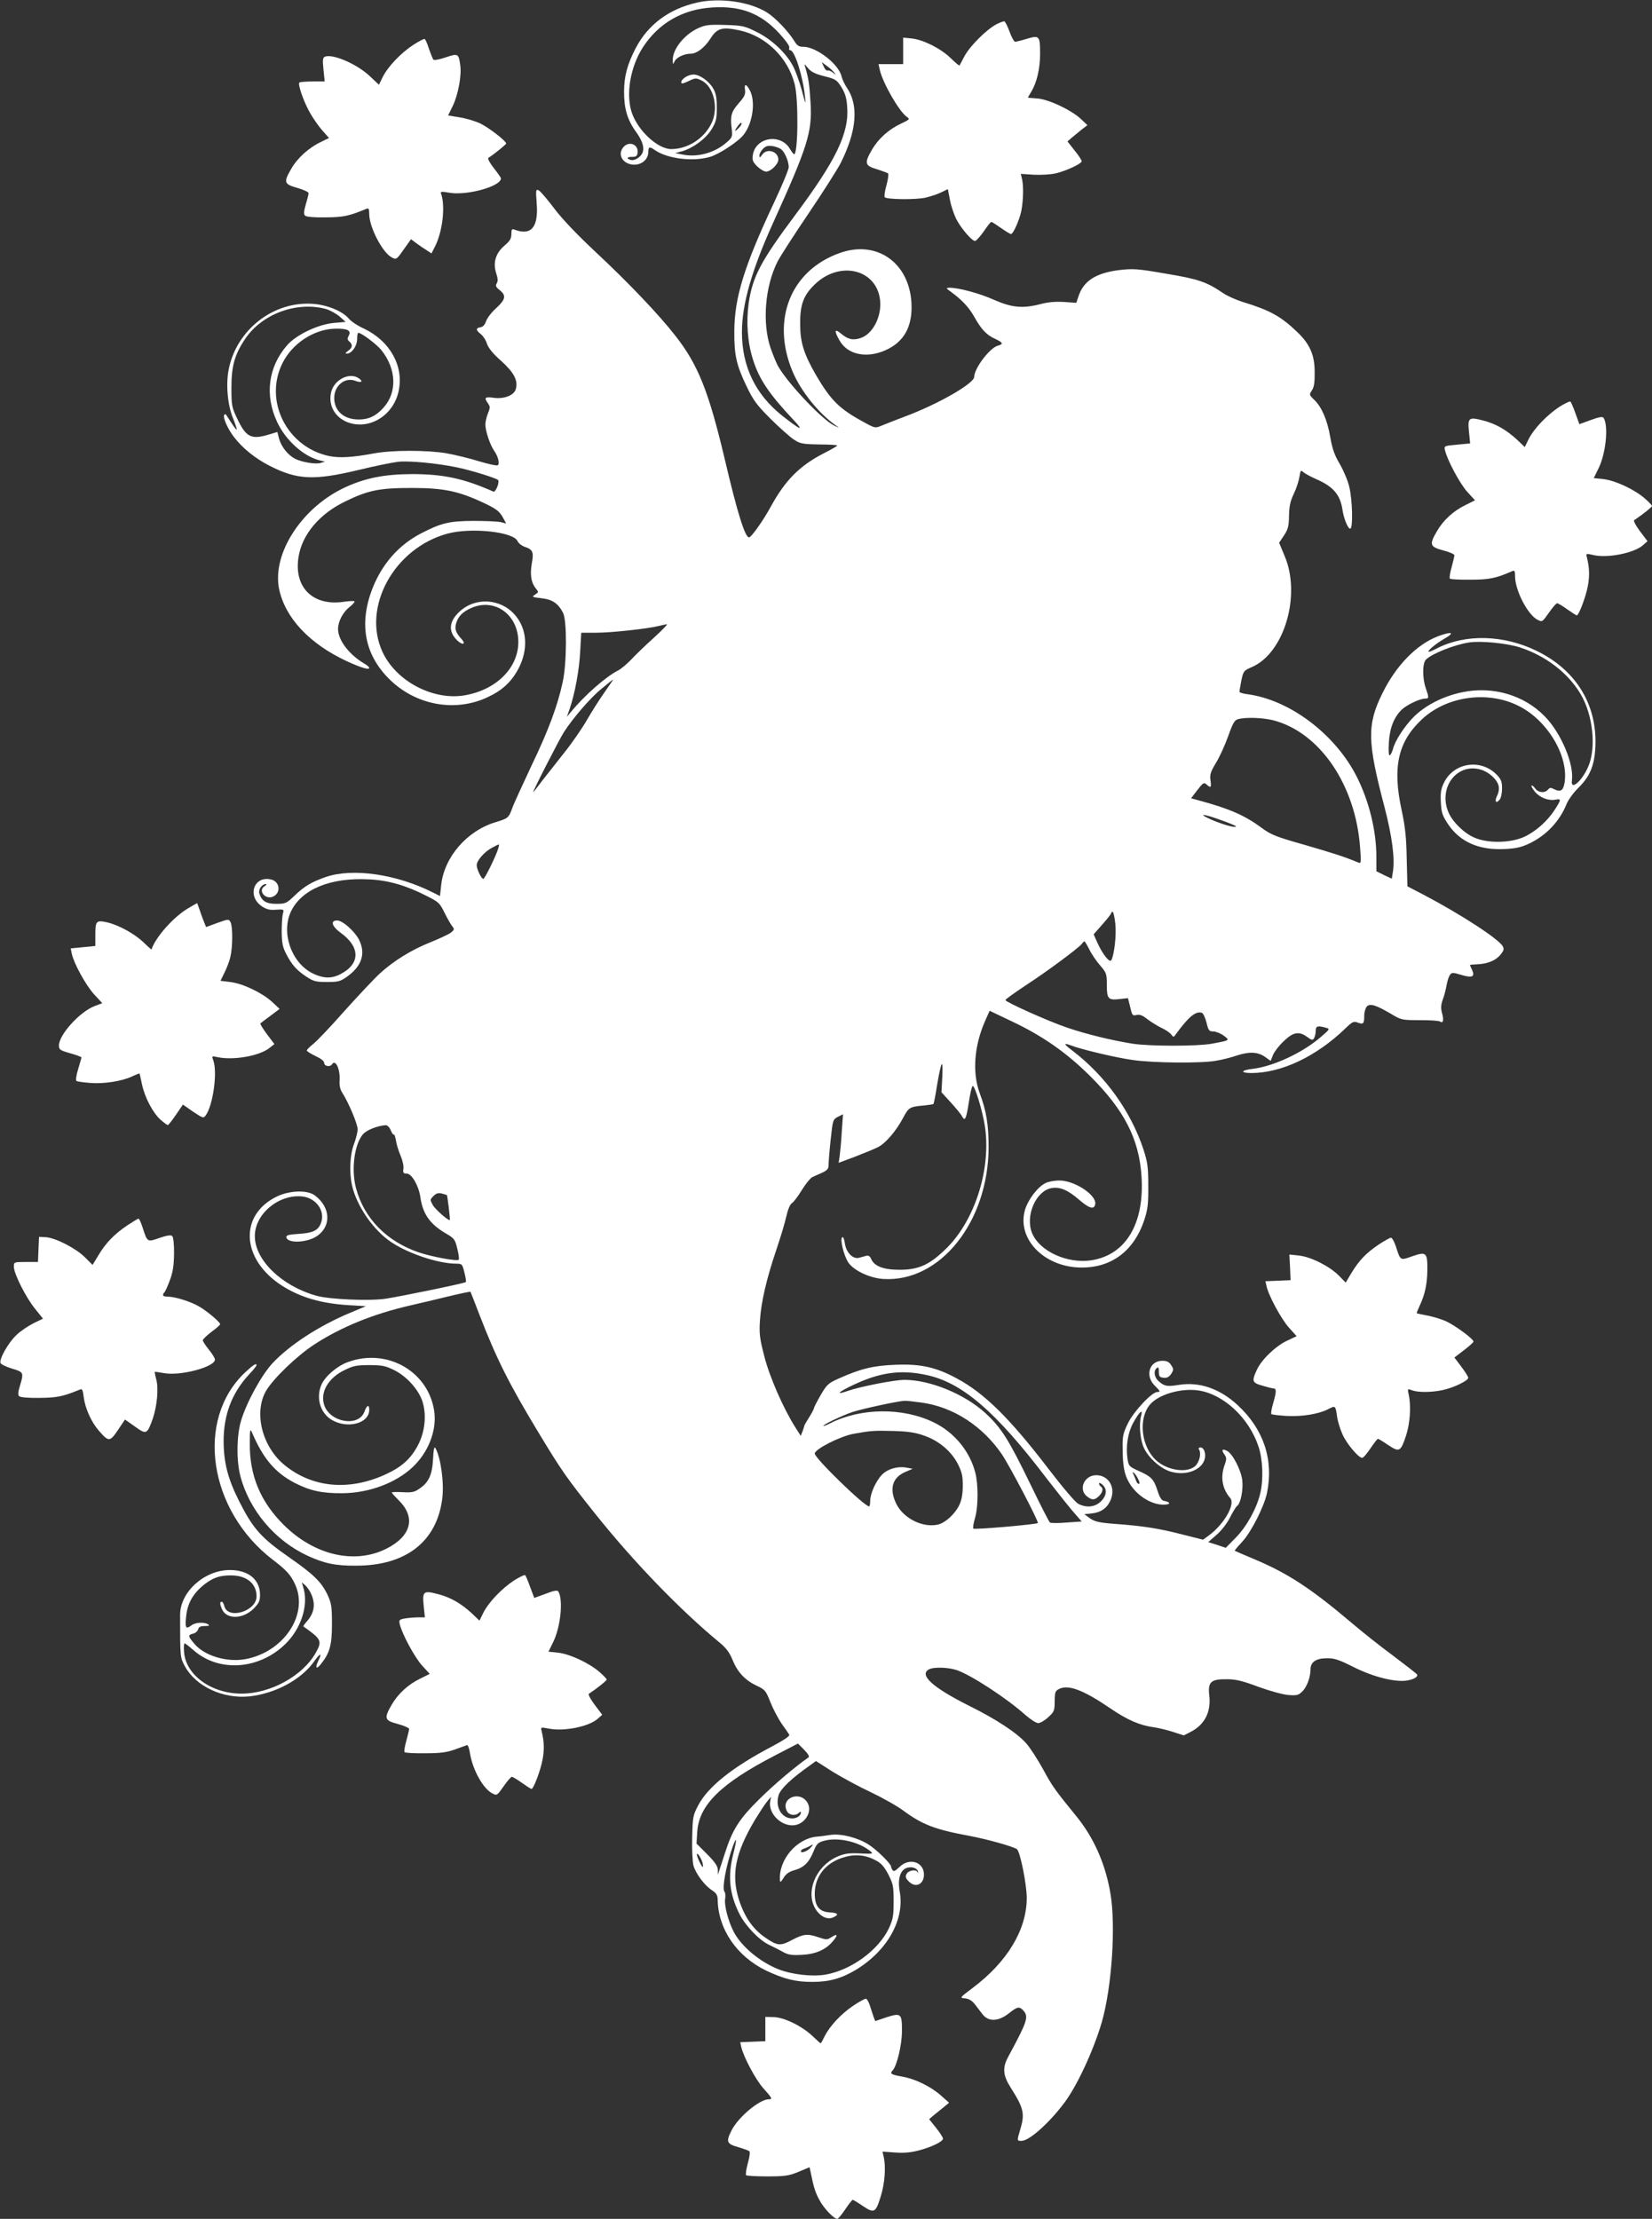
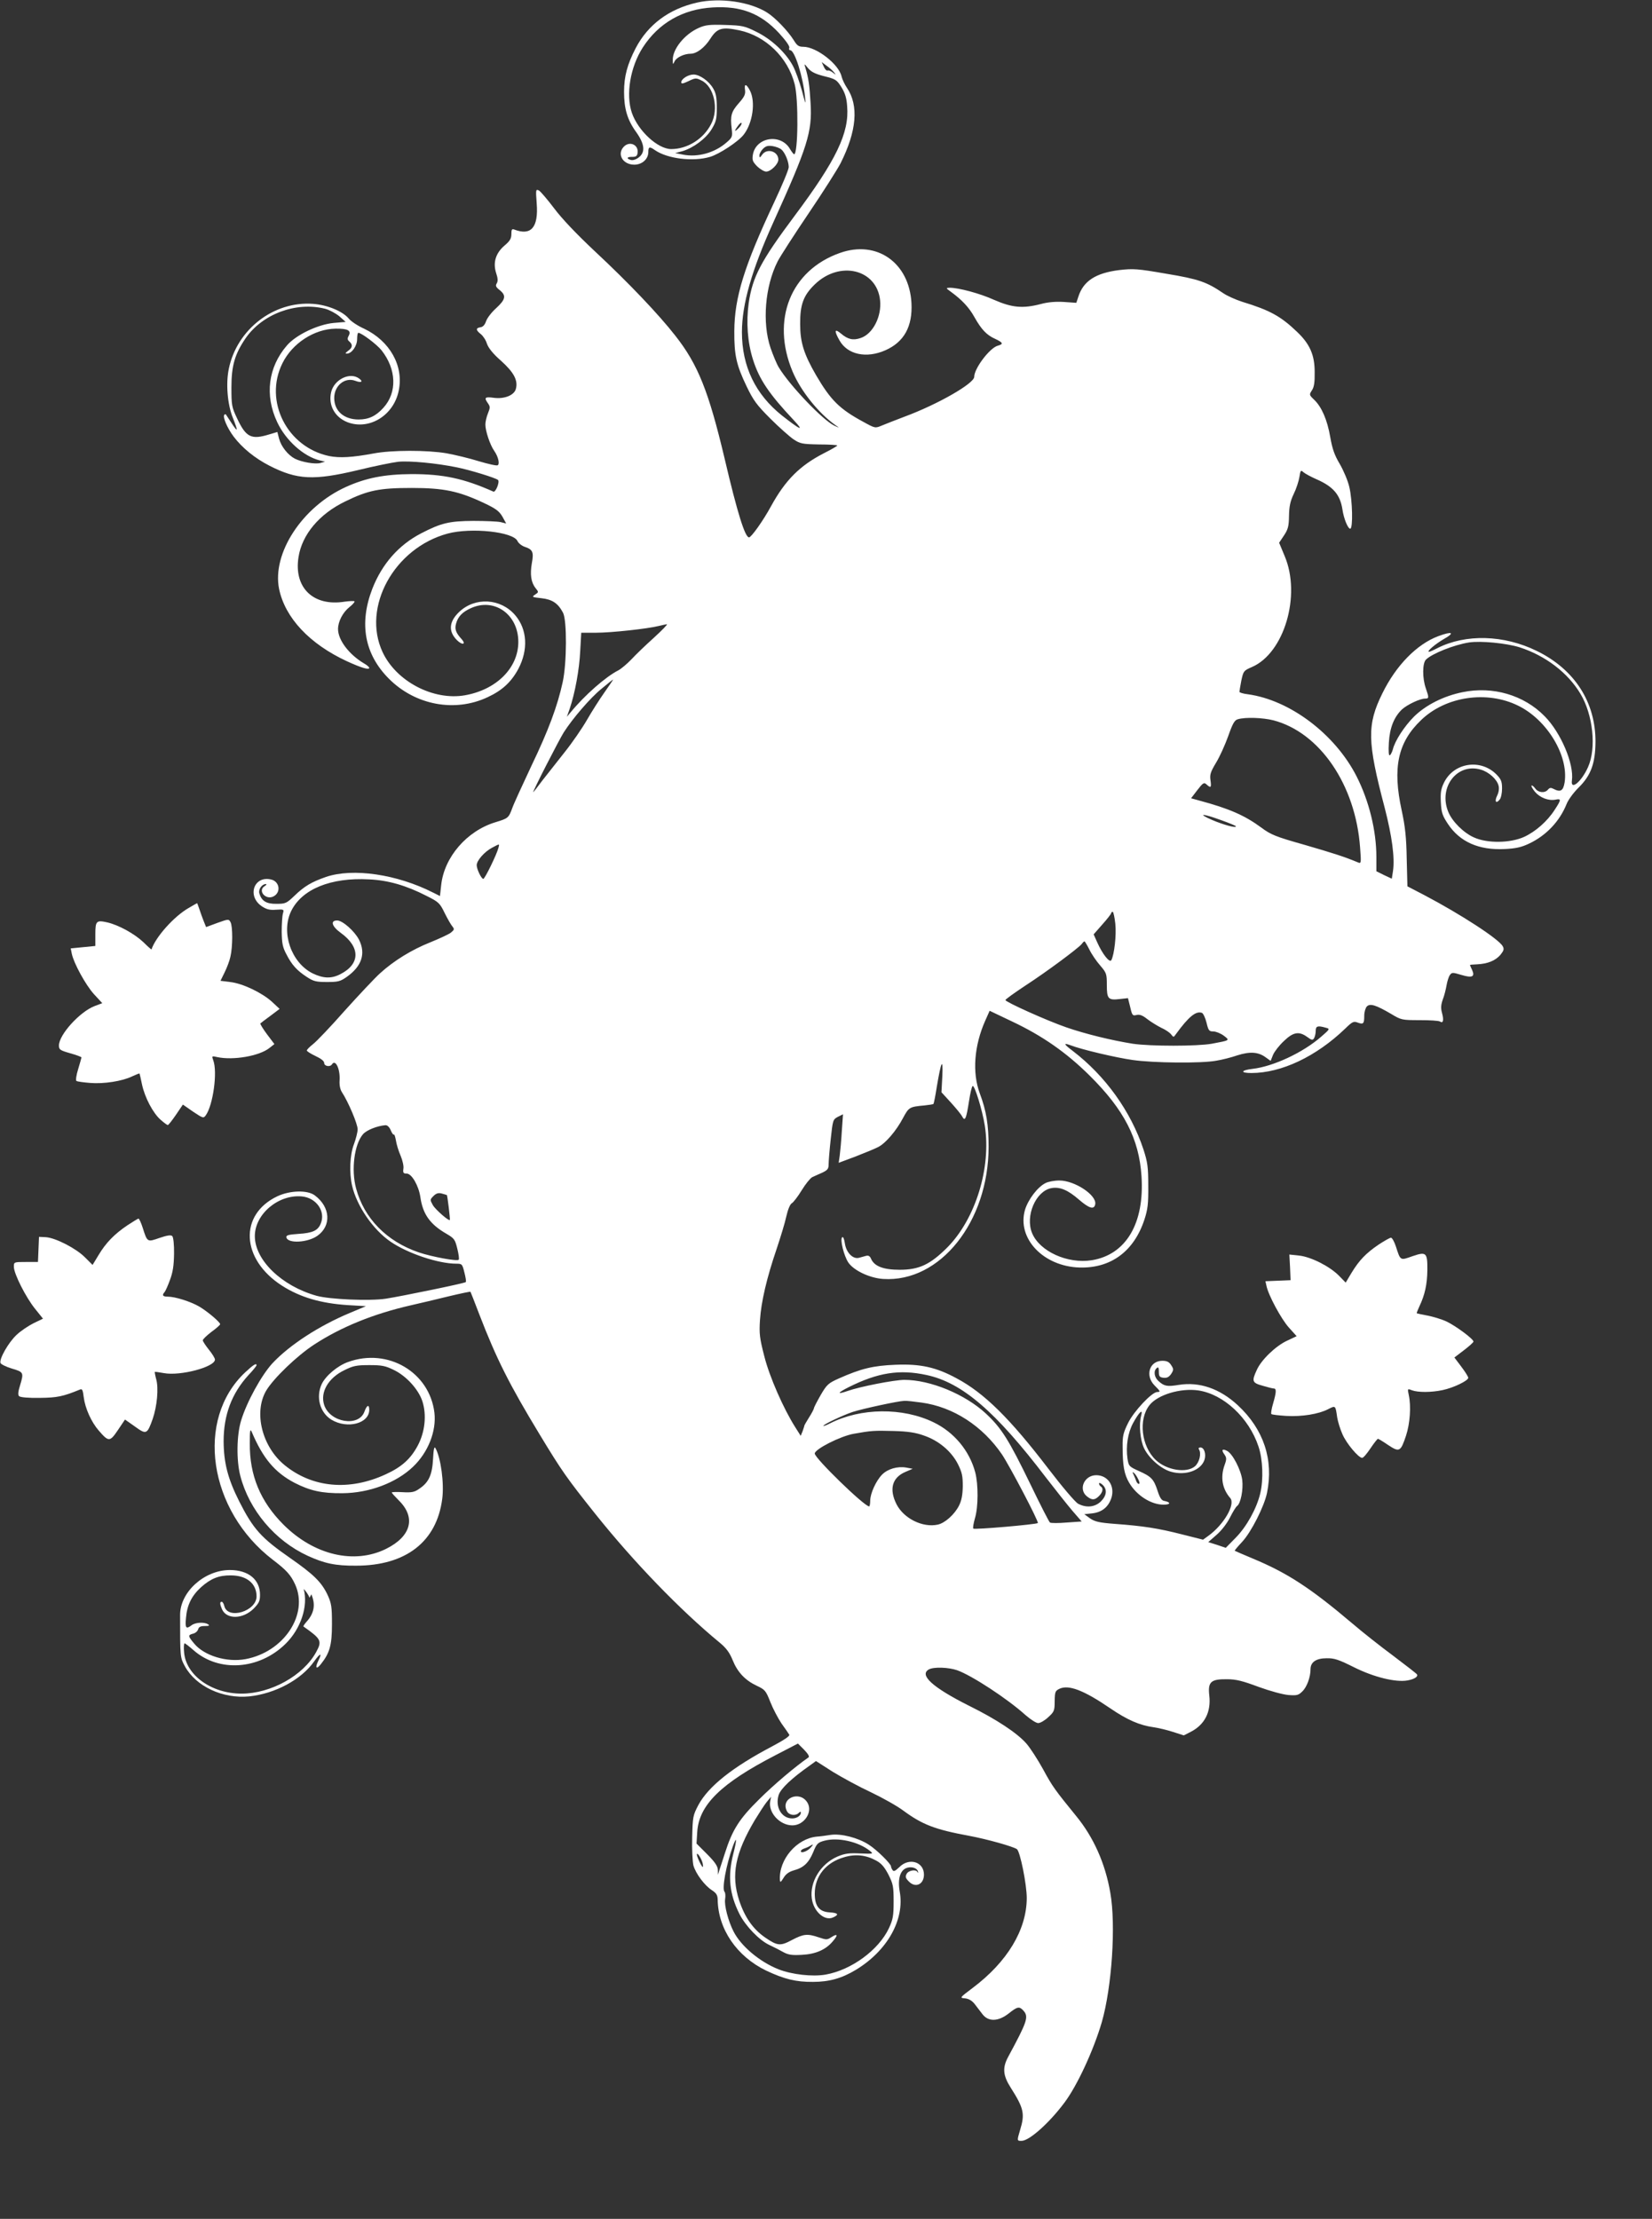
<svg xmlns="http://www.w3.org/2000/svg" version="1.0" width="953pt" height="1280pt" viewBox="0 0 953 1280" preserveAspectRatio="xMidYMid meet">
  <rect x="0" y="0" width="953" height="1280" fill="#333333" stroke="none" />
  <g transform="translate(0,1280) scale(0.1,-0.1)" fill="#ffffff" stroke="none">
    <path d="M4021 12785 c-161 -36 -283 -127 -354 -263 -48 -93 -67 -162 -67 -252 0 -97 19 -162 70 -232 49 -69 54 -116 15 -146 -15 -12 -34 -18 -45 -15 -29 8 -24 19 8 18 21 0 28 5 30 23 7 48 -48 71 -81 34 -39 -43 -3 -102 62 -102 45 0 81 32 81 73 0 31 7 33 38 11 72 -50 220 -68 318 -39 54 16 163 88 194 128 52 66 70 190 36 255 -21 40 -34 41 -28 2 3 -24 -4 -39 -36 -75 -44 -50 -50 -73 -41 -148 5 -45 4 -50 -30 -79 -67 -59 -165 -87 -251 -70 l-45 9 42 11 c63 19 134 71 168 126 26 44 30 58 30 125 0 59 -5 84 -21 111 -25 43 -78 80 -113 80 -31 0 -71 -25 -71 -45 0 -10 10 -8 42 7 39 19 44 19 74 4 73 -34 102 -165 56 -252 -44 -86 -137 -144 -230 -144 -77 0 -191 105 -227 209 -36 106 -9 265 63 377 91 141 231 221 402 231 164 10 278 -34 384 -148 39 -43 63 -76 59 -85 -3 -8 0 -14 6 -14 25 0 73 -150 85 -270 5 -48 3 -43 -18 37 -14 51 -37 116 -53 145 -41 75 -123 152 -209 194 -68 34 -81 37 -180 40 -91 3 -115 0 -153 -17 -82 -36 -152 -123 -150 -186 0 -27 1 -27 11 -6 11 22 55 43 92 43 35 0 81 35 114 87 39 61 67 69 167 48 151 -32 280 -156 319 -310 23 -86 20 -405 -3 -405 -3 0 -13 13 -23 29 -52 93 -198 71 -215 -32 -5 -31 -1 -40 25 -67 17 -16 40 -30 52 -30 26 0 70 43 70 69 0 48 -65 68 -93 29 -13 -19 -16 -20 -16 -5 -1 9 9 27 20 38 17 17 29 20 56 16 19 -3 42 -12 50 -19 21 -17 43 -70 43 -102 0 -14 -38 -105 -84 -203 -173 -368 -229 -549 -230 -743 -1 -139 12 -196 71 -319 39 -81 58 -107 137 -186 50 -50 110 -103 133 -119 39 -26 50 -28 148 -30 58 0 105 -3 105 -6 0 -3 -34 -23 -76 -44 -140 -72 -223 -155 -306 -306 -45 -83 -114 -180 -127 -180 -23 0 -67 139 -141 455 -92 388 -154 543 -284 708 -95 122 -270 306 -462 485 -110 103 -194 192 -238 251 -38 50 -77 96 -87 102 -18 9 -19 6 -13 -74 11 -139 -32 -189 -130 -151 -13 5 -16 -1 -16 -26 0 -26 -8 -40 -40 -67 -51 -44 -67 -98 -48 -158 10 -30 11 -46 4 -59 -9 -14 -6 -22 17 -40 38 -31 34 -53 -20 -103 -27 -24 -53 -58 -59 -76 -7 -21 -18 -33 -32 -35 -28 -4 -28 -16 1 -39 13 -10 30 -35 36 -56 9 -25 35 -58 82 -99 73 -66 98 -112 85 -161 -9 -37 -66 -60 -127 -52 -52 7 -58 2 -34 -32 13 -19 13 -25 0 -57 -8 -19 -15 -49 -15 -65 0 -38 27 -118 51 -152 23 -33 33 -75 20 -83 -6 -4 -54 7 -108 23 -54 17 -138 37 -187 46 -112 19 -317 19 -421 -1 -124 -23 -195 -27 -256 -15 -243 51 -378 317 -270 535 57 116 184 198 307 200 71 1 92 -11 75 -42 -8 -15 -7 -23 4 -32 21 -18 19 -36 -7 -54 -16 -12 -18 -16 -7 -16 28 0 59 44 59 83 0 20 3 37 7 37 18 0 107 -67 134 -101 86 -109 91 -243 11 -331 -43 -48 -85 -68 -143 -68 -84 0 -140 48 -141 122 -1 73 61 124 122 101 34 -13 47 -5 22 13 -53 40 -145 -5 -162 -79 -17 -75 21 -144 95 -173 125 -47 266 39 295 182 30 143 -51 287 -200 358 -36 16 -75 42 -88 58 -36 43 -124 79 -206 85 -227 17 -439 -147 -486 -374 -18 -86 -8 -206 23 -283 14 -35 25 -66 22 -68 -2 -2 -16 16 -31 40 -16 23 -29 45 -31 47 -2 2 -6 2 -9 -2 -11 -11 17 -77 54 -126 50 -66 123 -125 207 -168 159 -81 254 -86 510 -25 94 23 198 44 231 48 65 7 222 -8 339 -32 75 -15 225 -61 238 -73 11 -11 -14 -73 -27 -67 -171 76 -289 101 -471 101 -157 -1 -264 -22 -379 -74 -252 -114 -428 -383 -386 -589 35 -167 176 -317 392 -417 83 -38 128 -51 128 -38 0 5 -14 17 -32 27 -85 51 -148 134 -148 197 0 43 27 96 66 127 18 14 31 29 29 33 -3 3 -28 2 -57 -2 -181 -29 -294 81 -266 257 20 130 120 249 269 321 133 65 198 78 384 78 185 0 270 -18 415 -86 70 -33 89 -47 108 -79 l22 -40 -32 8 c-18 4 -89 7 -158 7 -139 -1 -185 -12 -301 -72 -129 -67 -225 -176 -281 -319 -78 -202 -45 -379 96 -520 152 -152 380 -195 569 -106 84 39 136 87 177 163 58 110 52 228 -18 310 -84 98 -231 106 -323 19 -59 -56 -64 -112 -13 -163 31 -31 55 -25 26 7 -33 36 -40 57 -31 89 11 40 36 66 84 88 136 63 275 -35 275 -194 0 -150 -126 -276 -308 -308 -182 -32 -396 80 -475 249 -121 259 67 601 376 684 136 36 378 10 402 -43 6 -13 25 -28 43 -34 45 -15 52 -30 40 -94 -11 -64 -5 -110 21 -143 19 -24 19 -24 -2 -38 -21 -14 -18 -15 36 -21 63 -7 96 -29 125 -84 23 -44 22 -291 -2 -400 -30 -138 -82 -278 -180 -482 -51 -109 -102 -219 -111 -245 -21 -57 -24 -59 -96 -81 -166 -50 -297 -202 -314 -363 l-7 -63 -38 19 c-210 107 -465 144 -620 91 -83 -29 -124 -53 -182 -109 -45 -43 -51 -46 -103 -46 -58 -1 -86 16 -99 60 -7 23 15 54 37 54 7 0 4 -5 -5 -11 -45 -26 5 -84 50 -60 44 23 35 85 -13 97 -100 25 -142 -95 -55 -154 27 -18 46 -23 82 -20 46 3 47 2 40 -22 -4 -14 -7 -61 -7 -105 1 -66 5 -89 27 -130 31 -61 61 -94 118 -131 38 -25 53 -29 116 -29 64 0 77 3 115 30 86 61 110 134 70 214 -26 50 -95 111 -126 111 -41 0 -31 -34 20 -71 114 -82 114 -179 0 -238 -53 -28 -100 -26 -162 4 -123 62 -183 235 -124 358 62 128 229 196 450 184 110 -5 214 -35 331 -95 70 -35 77 -41 105 -99 17 -34 37 -69 45 -78 12 -15 11 -19 -10 -36 -14 -10 -68 -35 -120 -56 -105 -42 -208 -105 -288 -178 -30 -27 -121 -124 -203 -215 -81 -92 -164 -179 -184 -194 -19 -15 -35 -31 -35 -36 0 -5 23 -19 50 -32 32 -15 50 -29 50 -40 0 -19 34 -25 45 -8 20 32 48 -27 44 -92 -2 -27 3 -52 13 -68 37 -56 92 -186 91 -215 0 -16 -10 -55 -21 -85 -24 -61 -28 -165 -11 -240 27 -117 121 -254 222 -323 99 -68 276 -127 380 -127 32 0 34 -2 46 -51 7 -27 11 -52 8 -55 -6 -7 -372 -82 -462 -96 -94 -14 -324 -4 -399 17 -201 56 -356 206 -356 344 0 127 136 242 272 229 83 -8 138 -87 108 -157 -16 -40 -47 -54 -128 -59 -59 -4 -72 -8 -70 -20 7 -37 123 -31 179 9 82 58 75 166 -15 233 -42 32 -144 29 -216 -5 -223 -106 -210 -364 27 -516 105 -67 224 -102 381 -112 l103 -6 -93 -39 c-179 -75 -348 -185 -447 -291 -63 -69 -147 -221 -180 -329 -26 -84 -28 -230 -5 -319 51 -198 200 -375 389 -462 96 -44 160 -58 279 -57 287 0 465 138 497 385 12 91 -8 237 -39 293 -7 12 -11 -5 -14 -63 -5 -92 -25 -135 -79 -171 -28 -20 -44 -23 -97 -20 -34 2 -62 1 -62 -2 0 -3 18 -23 40 -45 101 -99 72 -208 -73 -280 -184 -91 -416 -36 -592 140 -133 133 -196 284 -194 469 0 74 2 86 11 66 65 -153 133 -234 247 -294 90 -46 158 -61 276 -60 155 1 311 60 408 153 87 83 135 205 123 311 -28 234 -268 376 -498 293 -60 -21 -129 -79 -152 -127 -35 -75 -11 -165 56 -206 91 -55 218 -22 218 57 0 34 -14 28 -28 -11 -33 -90 -199 -62 -232 39 -24 73 23 156 117 201 50 25 70 29 143 29 73 0 93 -4 142 -28 72 -35 141 -111 164 -179 26 -79 16 -178 -26 -257 -41 -77 -93 -124 -185 -166 -210 -97 -422 -78 -582 52 -131 106 -181 304 -108 430 42 71 178 202 278 267 155 101 342 177 557 226 52 12 151 35 219 52 67 16 124 28 125 26 1 -2 24 -59 50 -128 100 -260 175 -408 349 -695 129 -213 156 -251 320 -457 222 -278 490 -556 721 -746 35 -29 55 -56 72 -98 28 -70 72 -117 140 -149 47 -22 52 -28 78 -94 15 -38 44 -93 64 -123 21 -29 41 -58 45 -65 5 -7 -30 -31 -100 -68 -228 -120 -366 -230 -424 -337 -32 -61 -33 -68 -36 -187 -2 -68 2 -141 7 -162 13 -47 65 -117 108 -144 24 -16 31 -27 32 -52 2 -171 110 -329 280 -411 104 -49 172 -66 270 -65 94 0 167 21 248 70 181 110 282 290 252 452 -13 75 4 127 46 137 28 7 56 -4 60 -24 1 -7 0 -8 -3 -2 -8 18 -52 11 -63 -10 -9 -17 -6 -25 14 -45 38 -38 86 -15 86 41 0 74 -86 100 -142 43 -24 -23 -33 -27 -39 -17 -5 7 -9 16 -9 21 0 15 -83 97 -129 126 -62 40 -160 65 -220 56 -25 -4 -61 -9 -79 -10 -116 -11 -220 -132 -213 -250 1 -16 5 -14 21 12 13 22 31 35 58 43 57 15 87 43 113 105 20 50 27 56 63 66 79 22 198 -5 264 -58 22 -18 21 -18 -56 -15 -65 3 -88 0 -131 -18 -97 -42 -161 -146 -148 -242 10 -75 74 -132 123 -109 36 16 29 26 -19 29 -61 3 -87 36 -87 108 0 100 64 180 169 210 65 20 127 13 185 -19 30 -16 48 -37 71 -81 27 -54 30 -68 30 -155 0 -84 -4 -104 -27 -154 -59 -126 -217 -242 -366 -268 -75 -13 -194 0 -272 31 -108 43 -215 133 -258 217 -31 60 -55 152 -49 188 3 18 1 37 -3 41 -17 17 9 155 47 262 24 65 25 44 3 -43 -33 -129 -22 -232 36 -347 35 -69 114 -151 172 -178 26 -12 63 -31 82 -42 28 -15 49 -18 105 -15 81 4 139 30 179 78 32 37 28 47 -8 24 -24 -16 -29 -16 -73 -1 -65 22 -87 20 -154 -15 -67 -36 -84 -35 -155 14 -70 48 -118 117 -150 214 -48 147 -23 272 90 463 25 41 56 89 69 105 l25 30 -5 -26 c-12 -65 55 -139 128 -139 67 0 118 75 88 129 -43 76 -160 28 -119 -48 12 -23 49 -28 68 -9 7 7 12 8 12 2 0 -18 -23 -34 -50 -34 -62 0 -100 67 -78 136 13 37 74 95 179 169 l36 26 97 -62 c54 -33 153 -87 220 -118 67 -32 151 -79 187 -106 110 -81 183 -109 378 -145 107 -20 252 -61 277 -77 19 -14 57 -204 57 -283 -1 -183 -112 -367 -311 -517 -77 -58 -77 -58 -45 -61 21 -2 40 -13 55 -32 13 -17 33 -43 46 -60 34 -44 91 -42 151 5 50 40 61 42 84 17 33 -36 23 -63 -87 -267 -34 -63 -31 -107 15 -179 75 -118 82 -150 54 -242 -19 -64 -19 -64 8 -64 44 0 159 102 247 220 74 98 169 304 216 465 58 202 82 560 49 746 -29 170 -97 321 -197 443 -122 150 -137 170 -191 270 -31 56 -74 123 -97 149 -53 60 -172 139 -330 217 -211 106 -290 178 -231 210 29 15 112 12 162 -5 85 -30 291 -165 395 -259 29 -25 61 -46 73 -46 12 0 38 15 58 34 34 31 37 37 37 92 1 54 3 60 28 72 53 25 141 -9 293 -113 98 -67 170 -98 250 -109 28 -4 78 -16 112 -27 l62 -20 39 20 c81 41 119 115 108 210 -9 79 9 95 102 94 53 0 91 -10 182 -44 66 -24 139 -44 172 -47 50 -4 59 -1 81 21 26 25 47 82 47 128 0 41 33 63 93 63 44 1 70 -8 158 -52 114 -57 240 -88 308 -76 40 7 63 22 55 35 -3 5 -65 53 -138 108 -73 54 -178 137 -234 185 -243 206 -377 293 -577 376 -55 23 -101 43 -102 44 -2 2 18 25 43 52 52 56 127 204 143 282 39 191 -19 367 -169 506 -104 96 -221 136 -340 117 -67 -11 -84 -8 -117 22 -25 22 -30 59 -10 75 9 8 12 3 12 -21 0 -27 4 -32 27 -35 20 -2 31 4 44 22 15 24 15 28 0 51 -12 19 -25 25 -51 25 -74 0 -101 -85 -45 -142 34 -34 36 -38 16 -38 -31 0 -135 -111 -168 -178 -28 -56 -33 -77 -32 -137 0 -110 9 -160 38 -209 43 -73 126 -126 198 -126 42 0 44 14 3 22 -14 2 -25 19 -37 57 -22 68 -36 83 -108 115 -57 26 -59 28 -66 72 -10 71 2 148 32 204 35 64 59 87 47 44 -14 -51 -6 -142 17 -189 28 -58 98 -119 155 -135 84 -24 172 7 193 68 11 33 -1 72 -23 72 -10 0 -13 -5 -8 -12 14 -24 2 -73 -23 -96 -48 -42 -164 -24 -227 36 -83 79 -101 234 -36 316 47 60 179 100 282 85 146 -22 292 -158 347 -324 25 -74 29 -190 10 -270 -21 -88 -79 -192 -141 -255 l-58 -59 -50 17 -51 16 48 42 c29 25 61 67 78 101 16 32 34 61 40 65 21 14 37 95 30 151 -8 59 -55 150 -87 167 -28 15 -35 6 -16 -20 13 -19 14 -27 1 -62 -25 -71 -13 -137 33 -190 31 -36 -38 -155 -128 -219 l-29 -21 -123 31 c-137 35 -222 48 -384 60 -93 7 -117 13 -145 32 l-33 24 47 5 c57 7 93 38 110 91 20 68 -22 129 -88 129 -69 0 -105 -81 -54 -122 29 -23 45 -23 70 2 22 22 26 45 10 55 -5 3 -10 11 -10 17 0 6 9 3 20 -7 28 -26 25 -62 -9 -96 -34 -33 -83 -39 -131 -14 -16 8 -91 96 -172 202 -221 289 -370 437 -530 522 -118 64 -209 84 -352 78 -129 -5 -199 -22 -327 -79 -60 -27 -69 -34 -105 -96 -21 -37 -39 -71 -39 -77 -1 -5 -13 -29 -28 -52 -15 -24 -27 -45 -27 -47 0 -3 -5 -17 -10 -32 l-11 -27 -31 49 c-68 107 -149 291 -179 410 -27 105 -30 130 -25 209 7 106 39 243 96 410 22 66 48 150 56 188 9 40 22 71 32 76 9 5 35 39 57 75 22 36 49 69 60 75 11 5 37 17 58 26 31 15 37 22 37 48 0 16 5 81 12 144 12 112 13 115 41 130 l30 15 -7 -99 c-3 -54 -9 -117 -12 -140 l-6 -41 99 37 c54 21 112 45 129 54 43 22 104 93 143 167 34 63 37 65 124 73 26 3 50 6 52 9 2 2 11 46 19 98 25 149 37 173 32 62 l-5 -93 54 -59 c29 -32 59 -68 65 -80 17 -32 24 -15 40 88 7 45 16 85 21 87 11 7 56 -140 70 -228 38 -242 -53 -538 -216 -703 -99 -99 -163 -129 -275 -129 -94 0 -146 20 -165 63 -7 17 -16 21 -30 17 -11 -3 -29 -8 -40 -11 -35 -9 -73 30 -81 82 -4 27 -10 42 -16 36 -13 -13 10 -105 35 -144 31 -47 124 -91 202 -96 328 -21 608 330 608 763 0 126 -13 207 -51 308 -44 119 -33 274 32 420 l25 56 128 -61 c176 -83 315 -180 449 -313 199 -197 285 -365 299 -580 18 -272 -89 -453 -287 -485 -140 -22 -300 51 -344 156 -41 99 21 243 111 260 49 9 96 -11 160 -67 58 -50 87 -59 93 -26 10 52 -118 137 -207 137 -29 0 -65 -7 -80 -15 -46 -23 -100 -95 -118 -154 -48 -165 106 -327 315 -333 181 -5 314 94 374 277 19 59 23 90 22 195 0 109 -4 136 -28 210 -73 220 -220 424 -407 567 -53 40 -57 49 -13 33 61 -24 264 -72 359 -85 117 -17 396 -20 481 -4 32 5 88 19 122 31 73 23 121 20 164 -12 l28 -20 14 35 c8 19 36 55 63 80 54 52 87 57 134 23 26 -19 31 -20 39 -8 5 8 10 27 10 43 0 28 11 32 59 18 24 -6 23 -8 -28 -52 -104 -91 -275 -171 -395 -185 -69 -8 -73 -24 -7 -24 173 0 374 95 542 257 40 39 48 43 71 34 33 -12 38 -7 38 40 0 21 7 44 15 53 19 19 53 8 140 -43 58 -35 62 -36 165 -36 58 0 110 -3 117 -8 18 -12 23 7 12 48 -8 29 -7 47 4 79 9 22 18 60 22 83 4 22 12 49 19 58 11 16 16 16 66 1 63 -19 80 -11 62 29 -7 14 -12 27 -12 28 0 2 18 3 41 4 61 3 105 21 134 54 20 25 23 34 14 50 -21 41 -243 185 -452 295 l-98 51 -4 159 c-2 123 -9 186 -29 279 -54 247 -22 393 112 521 142 137 380 172 560 83 166 -81 291 -287 268 -442 -8 -50 -24 -59 -66 -37 -13 7 -21 6 -30 -5 -18 -22 -57 -18 -74 7 -9 12 -18 19 -21 16 -3 -3 6 -19 20 -36 29 -34 78 -53 119 -45 33 7 33 0 -5 -58 -42 -66 -110 -126 -177 -157 -80 -36 -212 -38 -289 -3 -59 26 -125 91 -148 147 -59 142 51 285 188 244 47 -14 93 -56 102 -93 4 -16 1 -38 -8 -56 -17 -34 -7 -50 14 -24 8 9 14 38 14 64 0 39 -5 53 -30 79 -91 95 -248 72 -305 -45 -18 -37 -21 -59 -18 -114 3 -59 9 -76 40 -123 69 -105 179 -153 327 -146 66 3 99 11 141 31 100 47 177 129 217 228 9 24 40 66 68 94 72 70 98 140 99 265 1 230 -121 419 -339 525 -189 93 -410 99 -573 16 -23 -12 -44 -21 -48 -21 -17 0 36 45 86 74 66 37 47 46 -33 16 -123 -46 -243 -168 -322 -329 -90 -182 -88 -278 13 -661 42 -163 59 -288 48 -364 l-7 -45 -45 21 -44 22 0 82 c0 152 -42 323 -114 465 -124 244 -385 441 -628 474 -27 3 -48 10 -48 14 0 4 5 33 11 65 12 55 13 57 61 78 186 80 285 413 189 640 l-32 77 28 42 c24 36 28 54 29 113 1 54 7 84 27 126 15 30 29 74 33 98 6 39 8 42 23 28 9 -8 44 -27 76 -41 96 -42 136 -89 149 -173 8 -55 32 -112 45 -112 17 0 13 165 -5 240 -8 36 -33 95 -55 133 -31 52 -43 87 -55 155 -17 99 -49 174 -93 216 -29 28 -29 29 -13 54 13 19 17 47 16 107 0 97 -28 161 -102 231 -93 89 -155 124 -316 173 -37 12 -87 34 -110 50 -94 64 -141 81 -329 112 -167 29 -189 30 -270 21 -136 -17 -207 -63 -236 -153 l-12 -36 -72 5 c-47 3 -93 -1 -133 -12 -104 -27 -166 -21 -269 24 -84 38 -205 70 -257 70 -22 -1 -22 -2 7 -23 66 -48 106 -92 136 -146 41 -73 71 -104 120 -126 45 -21 49 -30 16 -39 -46 -11 -137 -131 -137 -180 0 -38 -209 -158 -400 -229 -52 -20 -112 -43 -133 -52 -38 -16 -39 -16 -106 21 -137 74 -188 124 -273 269 -71 123 -92 190 -92 295 -1 113 19 166 84 229 144 140 358 88 377 -91 10 -94 -42 -195 -112 -218 -44 -15 -74 -8 -114 26 -37 31 -40 16 -8 -40 46 -82 155 -105 264 -57 109 48 158 138 151 273 -13 233 -200 364 -412 289 -285 -100 -399 -386 -274 -684 47 -112 150 -241 248 -310 25 -17 24 -17 -8 -2 -66 32 -257 232 -319 335 -12 19 -33 70 -48 113 -49 146 -32 355 41 499 15 29 96 155 180 279 84 124 166 254 183 287 93 185 106 333 37 435 -13 19 -27 49 -31 65 -15 71 -145 172 -221 172 -27 0 -36 7 -55 38 -33 53 -107 130 -153 159 -99 63 -273 88 -405 58z m790 -402 c13 -17 13 -17 -6 -2 -11 9 -25 15 -31 12 -6 -2 -16 8 -22 23 l-12 26 28 -21 c16 -11 35 -28 43 -38z m-55 -23 c64 -16 71 -20 98 -63 21 -34 30 -63 33 -110 13 -153 -63 -311 -303 -632 -195 -261 -243 -352 -265 -504 -15 -109 -7 -226 25 -326 36 -114 93 -198 235 -349 63 -67 40 -58 -68 27 -153 122 -231 283 -231 481 0 161 57 360 181 633 198 437 225 522 215 688 -6 102 -11 140 -30 205 -8 25 -7 24 16 -4 18 -21 42 -33 94 -46z m-495 -299 c-26 -26 -27 -18 -3 14 9 13 18 19 20 15 2 -5 -6 -18 -17 -29z m-2386 -1042 c24 -6 61 -26 82 -43 l37 -33 -70 -6 c-91 -9 -217 -69 -269 -130 -108 -125 -129 -287 -56 -442 49 -105 152 -198 246 -221 l30 -7 -27 -8 c-31 -8 -107 5 -147 25 -40 21 -79 70 -91 115 l-10 39 -47 -14 c-104 -32 -134 -17 -186 94 -30 63 -32 74 -32 177 0 127 20 193 82 284 97 140 291 212 458 170z m1897 -1898 c-48 -43 -106 -99 -130 -125 -24 -25 -58 -54 -75 -63 -73 -37 -195 -144 -276 -243 l-21 -25 16 45 c31 91 56 228 61 333 l6 107 86 0 c88 0 298 23 361 39 19 5 41 9 47 10 7 1 -27 -34 -75 -78z m4994 -55 c149 -48 279 -147 351 -268 73 -121 93 -314 44 -423 -37 -84 -102 -138 -93 -77 13 94 -63 275 -157 370 -120 123 -300 175 -474 139 -109 -22 -212 -74 -280 -141 -55 -55 -110 -139 -122 -189 -4 -15 -12 -30 -17 -34 -7 -4 -9 21 -6 73 5 86 30 148 76 192 30 27 103 62 133 62 23 0 23 5 4 60 -20 57 -20 144 1 165 36 35 161 85 249 99 69 10 213 -4 291 -28z m-5279 -260 c-29 -41 -74 -112 -101 -159 -27 -47 -84 -130 -127 -184 -43 -54 -101 -128 -130 -165 -28 -38 -52 -68 -53 -68 -6 0 150 304 176 345 51 80 153 199 217 251 36 30 66 54 68 54 1 0 -21 -33 -50 -74z m3858 -161 c269 -70 475 -373 501 -734 7 -90 6 -94 -12 -86 -79 33 -142 53 -307 101 -170 48 -196 59 -251 100 -95 70 -186 110 -358 156 l-47 13 36 47 c33 43 39 46 53 33 25 -23 29 -19 23 24 -5 33 1 49 32 101 21 34 52 103 70 153 26 74 37 93 56 98 44 13 144 9 204 -6z m-301 -576 c48 -17 86 -33 86 -36 0 -11 -72 9 -138 37 -89 39 -55 38 52 -1z m-4169 -161 c-10 -38 -78 -178 -87 -178 -11 0 -38 56 -38 79 0 27 45 78 89 101 45 24 43 24 36 -2z m3559 -437 c7 -66 -6 -178 -23 -210 -10 -17 -51 35 -81 102 l-21 47 50 57 c28 31 51 61 51 65 0 4 4 8 9 8 4 0 11 -31 15 -69z m-150 -148 c13 -27 41 -68 63 -93 36 -42 38 -48 38 -112 0 -81 8 -89 76 -81 l46 5 13 -52 c11 -48 14 -51 37 -45 18 4 34 -2 63 -25 21 -16 57 -38 79 -49 23 -10 48 -27 56 -37 15 -19 15 -19 29 1 73 100 115 135 150 122 7 -3 19 -28 26 -56 11 -46 15 -51 39 -51 15 0 42 -11 60 -24 37 -28 38 -27 -69 -47 -85 -15 -353 -15 -455 0 -120 19 -272 56 -382 94 -111 38 -353 147 -353 158 0 4 52 42 116 84 126 82 300 212 323 238 7 10 15 17 17 17 2 0 15 -21 28 -47z m-4030 -1043 c7 -17 15 -28 18 -25 3 3 8 -12 12 -34 3 -21 15 -61 27 -88 11 -26 19 -60 16 -75 -3 -24 0 -28 19 -28 29 0 69 -69 79 -136 14 -98 56 -157 150 -211 46 -27 50 -33 63 -86 8 -32 12 -61 8 -64 -9 -10 -155 17 -229 42 -186 63 -317 197 -363 370 -29 107 -10 254 40 312 21 24 81 48 129 52 11 1 23 -10 31 -29z m324 -374 c3 -4 20 -140 17 -144 -6 -7 -83 60 -98 86 -17 31 -17 32 4 53 15 15 28 19 47 14 15 -4 28 -8 30 -9z m2767 -1038 c206 -44 399 -211 690 -593 55 -71 123 -157 152 -191 l53 -61 -87 -6 c-47 -4 -90 -4 -96 0 -5 3 -55 101 -111 217 -127 262 -169 328 -259 412 -121 112 -321 194 -470 194 -57 0 -257 -39 -327 -64 -64 -22 -61 -12 6 22 168 84 293 104 449 70z m-29 -159 c183 -25 352 -135 464 -299 46 -69 214 -389 207 -396 -8 -8 -365 -39 -372 -32 -4 3 1 30 9 59 20 65 20 196 2 265 -33 125 -122 232 -240 289 -179 87 -421 84 -598 -6 -21 -11 -38 -17 -38 -14 0 8 112 61 169 80 59 19 263 63 298 64 12 1 56 -4 99 -10z m13 -190 c86 -29 158 -90 196 -163 25 -50 29 -70 29 -130 -1 -51 -7 -82 -22 -112 -26 -51 -81 -100 -122 -109 -87 -19 -196 35 -238 117 -44 87 -26 154 51 187 l42 18 -37 7 c-51 9 -108 -8 -140 -41 -35 -36 -68 -109 -68 -150 0 -18 -3 -33 -6 -33 -28 0 -314 278 -314 305 0 25 147 100 225 114 101 18 116 19 230 16 81 -2 127 -9 174 -26z m1236 -250 c9 -17 11 -29 5 -29 -6 0 -13 8 -16 18 -3 9 -10 25 -15 36 -7 13 -7 16 0 11 6 -3 18 -19 26 -36z m-1901 -1607 c-74 -51 -200 -157 -285 -242 -114 -112 -154 -175 -197 -310 -12 -36 -25 -78 -31 -95 l-9 -30 -1 29 c-1 21 -17 45 -62 90 l-61 61 4 65 c9 157 136 282 452 445 l129 67 36 -36 c22 -23 32 -39 25 -44z m12 -521 c-19 -21 -56 -34 -56 -20 0 5 8 12 18 15 9 3 24 9 32 14 23 14 25 12 6 -9z m-623 -88 c3 -13 3 -23 1 -23 -6 0 -34 58 -34 72 0 17 26 -22 33 -49z" />
-     <path d="M5748 12660 c-58 -31 -151 -124 -183 -182 -15 -29 -29 -54 -30 -56 -2 -2 -24 17 -50 42 -57 56 -159 107 -225 114 l-50 5 0 -77 0 -76 -71 0 -71 0 7 -32 c17 -76 111 -240 156 -272 19 -13 18 -15 -33 -39 -71 -33 -132 -88 -168 -151 -45 -77 -41 -92 28 -112 31 -10 61 -21 65 -24 4 -4 0 -35 -9 -68 -10 -34 -14 -65 -10 -70 14 -13 179 -15 236 -2 30 7 71 21 91 31 l37 18 12 -62 c6 -34 23 -83 36 -110 28 -54 90 -127 109 -127 6 0 29 25 50 55 20 30 40 55 44 55 3 0 28 -16 55 -35 27 -19 53 -35 58 -35 11 0 37 54 54 110 16 53 21 159 10 206 l-7 31 74 -5 c43 -2 98 1 128 8 62 15 149 56 149 70 0 6 -18 34 -41 62 l-41 52 24 21 c13 11 39 32 57 47 l34 26 -39 37 c-57 52 -187 113 -251 117 -29 2 -53 4 -53 5 0 1 9 18 21 37 31 53 49 132 49 216 0 103 -4 108 -77 86 -32 -10 -62 -17 -68 -17 -5 1 -20 27 -31 58 -12 32 -25 58 -30 60 -5 1 -26 -7 -46 -17z" />
-     <path d="M2384 12541 c-72 -47 -146 -125 -176 -185 l-22 -45 -53 50 c-73 69 -213 130 -258 112 -13 -5 -15 -17 -9 -74 l7 -69 -70 0 c-38 0 -72 -3 -76 -6 -10 -10 23 -106 58 -169 18 -33 51 -81 73 -106 l40 -45 -49 -24 c-67 -32 -134 -92 -169 -154 -45 -78 -42 -88 35 -110 36 -10 65 -24 65 -30 0 -7 -7 -36 -16 -65 -11 -40 -13 -56 -4 -65 7 -7 51 -11 118 -10 103 1 133 7 235 49 14 6 17 1 17 -31 1 -76 77 -222 130 -249 26 -14 28 -13 69 46 l42 59 32 -24 c18 -13 44 -31 59 -40 l27 -18 21 41 c44 87 60 236 34 305 -4 11 4 12 43 5 102 -20 303 35 303 82 0 4 -19 31 -41 59 -23 29 -37 55 -32 59 33 21 102 77 103 83 0 14 -96 89 -146 114 -30 15 -84 31 -122 37 l-67 11 27 55 c31 64 52 177 43 236 -9 66 -13 68 -84 44 -35 -12 -66 -18 -71 -13 -4 5 -15 33 -25 61 -9 29 -20 55 -25 58 -4 2 -34 -13 -66 -34z" />
-     <path d="M8994 10452 c-72 -48 -146 -126 -176 -186 l-22 -45 -45 43 c-61 56 -123 92 -194 110 -84 22 -91 17 -83 -64 l7 -68 -75 -7 c-76 -7 -76 -7 -70 -33 13 -56 85 -191 128 -239 l45 -49 -54 -27 c-71 -34 -130 -89 -166 -152 -45 -77 -41 -89 36 -110 36 -9 65 -22 65 -28 0 -6 -7 -37 -16 -69 -9 -32 -14 -62 -10 -66 4 -4 58 -7 119 -6 108 0 147 8 240 49 14 6 17 2 17 -29 0 -81 72 -221 129 -251 28 -14 28 -14 66 40 21 30 42 55 48 55 5 0 32 -16 58 -35 27 -19 52 -35 55 -35 12 0 53 109 64 170 11 59 9 106 -6 167 -6 20 -4 21 38 11 81 -19 233 11 285 56 l27 24 -43 57 c-24 32 -39 60 -34 64 51 34 103 76 103 82 0 4 -19 24 -42 44 -60 52 -170 103 -237 111 l-57 6 28 57 c42 86 58 243 29 290 -6 9 -25 6 -74 -12 l-66 -24 -22 61 c-12 34 -25 64 -29 69 -3 4 -33 -10 -66 -31z" />
    <path d="M1088 7562 c-84 -48 -191 -168 -214 -239 0 -2 -22 17 -47 42 -52 49 -143 99 -208 114 -63 14 -69 9 -69 -69 l0 -67 -71 -7 -71 -7 6 -30 c11 -55 80 -181 128 -234 l48 -52 -45 -17 c-85 -33 -205 -165 -205 -227 0 -24 6 -28 65 -45 36 -10 65 -21 65 -24 0 -3 -9 -33 -19 -67 -11 -35 -15 -65 -10 -69 5 -3 40 -8 77 -11 80 -7 188 10 245 38 22 10 41 18 42 16 1 -1 7 -29 14 -62 16 -76 64 -167 108 -205 19 -17 37 -30 41 -30 4 0 25 27 47 59 l40 59 59 -41 c57 -38 60 -39 73 -21 42 58 69 251 43 318 -9 25 -8 25 23 18 92 -20 244 6 302 53 l28 22 -43 57 c-23 31 -40 59 -38 62 3 3 29 23 58 44 l53 40 -44 41 c-57 52 -169 106 -241 114 l-56 7 23 47 c13 26 29 67 34 91 14 58 14 176 1 200 -10 19 -12 19 -76 -4 l-65 -24 -13 32 c-7 17 -18 48 -25 69 -7 20 -13 37 -14 37 -1 0 -23 -13 -49 -28z" />
    <path d="M734 5731 c-74 -50 -124 -101 -166 -172 l-34 -56 -44 44 c-52 52 -169 112 -225 116 l-40 2 -3 -72 -3 -73 -69 0 c-70 0 -70 0 -70 -28 0 -40 70 -178 123 -243 l45 -56 -54 -26 c-30 -15 -75 -45 -99 -68 -46 -43 -101 -139 -92 -162 3 -7 32 -22 66 -32 68 -20 69 -23 46 -99 -11 -35 -12 -53 -5 -60 7 -7 55 -11 118 -10 102 1 135 8 233 48 13 6 17 -2 22 -44 8 -64 44 -144 87 -193 57 -66 64 -65 110 3 l41 61 57 -40 c66 -48 71 -46 103 44 25 73 35 177 20 229 -6 22 -9 41 -8 42 1 1 25 -2 52 -7 94 -18 295 35 295 78 0 8 -16 34 -35 57 -19 24 -35 48 -35 54 0 7 23 28 50 49 28 20 50 40 50 44 0 12 -76 76 -121 102 -50 29 -139 57 -181 57 -29 0 -35 8 -19 26 5 5 19 36 31 69 17 45 23 83 24 152 1 52 -4 96 -10 102 -7 8 -29 5 -73 -10 -72 -25 -71 -26 -98 59 -9 28 -20 52 -24 52 -4 0 -33 -18 -65 -39z" />
    <path d="M7954 5621 c-74 -50 -113 -91 -157 -163 l-34 -57 -38 39 c-54 55 -163 110 -231 117 l-56 6 4 -74 3 -74 -73 -3 -72 -3 6 -27 c11 -54 85 -191 129 -240 l45 -50 -55 -26 c-65 -30 -149 -110 -175 -169 -30 -65 -27 -74 34 -91 30 -9 59 -16 65 -16 15 0 14 -22 -5 -87 -9 -30 -13 -57 -10 -60 3 -4 42 -8 86 -11 90 -5 186 10 242 39 43 22 42 22 52 -48 4 -24 17 -67 30 -96 23 -54 93 -137 114 -137 7 0 28 25 48 55 20 30 40 55 43 55 3 0 30 -16 59 -36 65 -43 72 -39 103 54 23 70 30 169 16 234 -8 38 -8 38 18 28 35 -13 112 -13 177 1 62 13 148 54 148 71 0 6 -18 35 -40 64 l-40 53 55 42 c30 23 55 45 55 50 0 15 -103 91 -156 116 -28 13 -78 28 -110 34 -32 6 -60 12 -61 13 -2 1 6 20 16 42 30 63 44 124 45 206 1 103 -6 109 -87 81 -70 -25 -68 -26 -94 55 -9 28 -22 52 -29 52 -6 0 -38 -18 -70 -39z" />
-     <path d="M1414 4883 c-289 -272 -212 -796 160 -1081 79 -60 103 -87 128 -141 80 -173 -64 -391 -286 -432 -108 -20 -239 20 -296 90 -36 43 -37 49 -6 57 13 3 26 14 29 25 4 14 14 19 39 19 25 0 29 3 18 10 -22 14 -72 11 -94 -5 -33 -25 -39 -18 -33 43 6 73 33 127 87 176 56 50 103 69 172 68 91 0 148 -47 148 -121 0 -86 -166 -136 -186 -56 -3 14 -10 25 -15 25 -12 0 -11 -14 2 -44 27 -59 120 -57 182 4 31 32 37 44 37 80 0 88 -67 143 -174 143 -147 0 -288 -127 -287 -260 0 -246 0 -244 28 -296 64 -116 219 -188 371 -173 150 16 301 97 375 203 35 49 47 50 23 2 -20 -41 -11 -52 15 -19 51 64 64 109 64 230 0 103 -3 121 -26 171 -35 73 -80 117 -215 211 -167 116 -213 167 -294 327 -66 131 -89 222 -90 346 0 152 46 275 142 381 27 28 48 55 48 58 0 15 -19 3 -66 -41z m382 -1280 c26 -60 16 -111 -29 -160 -11 -13 -19 -24 -16 -26 102 -72 108 -83 73 -147 -74 -136 -262 -240 -430 -240 -174 0 -321 106 -332 238 -3 28 -1 52 3 52 4 0 27 -18 52 -40 146 -128 377 -113 530 37 88 86 132 218 105 317 l-11 38 21 -18 c11 -11 27 -33 34 -51z" />
-     <path d="M2964 3682 c-72 -48 -146 -126 -176 -186 l-22 -45 -45 43 c-61 56 -123 92 -194 110 -84 22 -91 17 -83 -66 l7 -68 -38 0 c-21 0 -55 -3 -75 -6 -35 -6 -37 -9 -32 -33 13 -56 85 -190 128 -238 l45 -49 -54 -27 c-71 -34 -130 -89 -166 -152 -45 -78 -41 -90 36 -110 36 -10 65 -23 65 -28 0 -6 -7 -37 -16 -69 -9 -32 -14 -62 -10 -66 4 -4 58 -7 119 -6 89 0 124 5 172 22 33 12 64 23 69 25 6 1 13 -20 17 -46 15 -95 75 -204 128 -232 28 -14 28 -14 66 40 21 30 42 55 48 55 5 0 32 -16 58 -35 27 -19 52 -35 55 -35 12 0 53 109 64 170 11 59 9 106 -6 166 -5 21 -4 21 43 12 86 -17 228 11 280 56 l27 24 -43 57 c-24 32 -39 60 -34 64 51 34 103 76 103 82 0 4 -19 24 -42 44 -60 52 -170 103 -237 111 l-57 6 28 57 c42 86 58 243 29 290 -6 9 -25 6 -73 -13 l-66 -24 -23 61 c-12 34 -25 65 -29 70 -3 4 -33 -10 -66 -31z" />
-     <path d="M4921 1229 c-68 -46 -133 -115 -163 -174 -11 -22 -21 -41 -23 -42 -1 -2 -22 17 -47 41 -61 58 -166 110 -227 110 l-46 1 0 -70 0 -70 -73 -3 -72 -3 6 -27 c13 -57 83 -189 127 -238 51 -57 55 -64 32 -64 -53 0 -175 -102 -214 -178 -34 -67 -30 -79 37 -98 31 -9 61 -20 65 -24 5 -4 1 -35 -9 -69 -9 -34 -14 -65 -10 -69 4 -4 60 -7 124 -7 103 0 124 4 180 27 l62 26 6 -27 c18 -90 28 -121 52 -164 25 -47 83 -107 102 -107 5 0 26 25 46 55 20 30 40 55 43 55 3 0 30 -16 59 -36 66 -44 74 -39 104 60 22 72 29 165 16 223 l-7 31 72 -5 c49 -4 92 0 134 11 75 19 143 52 143 69 0 6 -18 35 -40 62 l-40 50 23 20 c13 11 39 32 58 47 l34 28 -45 40 c-59 53 -150 98 -227 111 -63 11 -71 17 -54 35 24 24 53 143 54 222 1 107 -4 112 -89 85 l-65 -22 -9 23 c-4 12 -14 41 -21 64 -7 23 -18 42 -24 42 -7 0 -40 -18 -74 -41z" />
+     <path d="M1414 4883 c-289 -272 -212 -796 160 -1081 79 -60 103 -87 128 -141 80 -173 -64 -391 -286 -432 -108 -20 -239 20 -296 90 -36 43 -37 49 -6 57 13 3 26 14 29 25 4 14 14 19 39 19 25 0 29 3 18 10 -22 14 -72 11 -94 -5 -33 -25 -39 -18 -33 43 6 73 33 127 87 176 56 50 103 69 172 68 91 0 148 -47 148 -121 0 -86 -166 -136 -186 -56 -3 14 -10 25 -15 25 -12 0 -11 -14 2 -44 27 -59 120 -57 182 4 31 32 37 44 37 80 0 88 -67 143 -174 143 -147 0 -288 -127 -287 -260 0 -246 0 -244 28 -296 64 -116 219 -188 371 -173 150 16 301 97 375 203 35 49 47 50 23 2 -20 -41 -11 -52 15 -19 51 64 64 109 64 230 0 103 -3 121 -26 171 -35 73 -80 117 -215 211 -167 116 -213 167 -294 327 -66 131 -89 222 -90 346 0 152 46 275 142 381 27 28 48 55 48 58 0 15 -19 3 -66 -41z m382 -1280 c26 -60 16 -111 -29 -160 -11 -13 -19 -24 -16 -26 102 -72 108 -83 73 -147 -74 -136 -262 -240 -430 -240 -174 0 -321 106 -332 238 -3 28 -1 52 3 52 4 0 27 -18 52 -40 146 -128 377 -113 530 37 88 86 132 218 105 317 c11 -11 27 -33 34 -51z" />
  </g>
</svg>